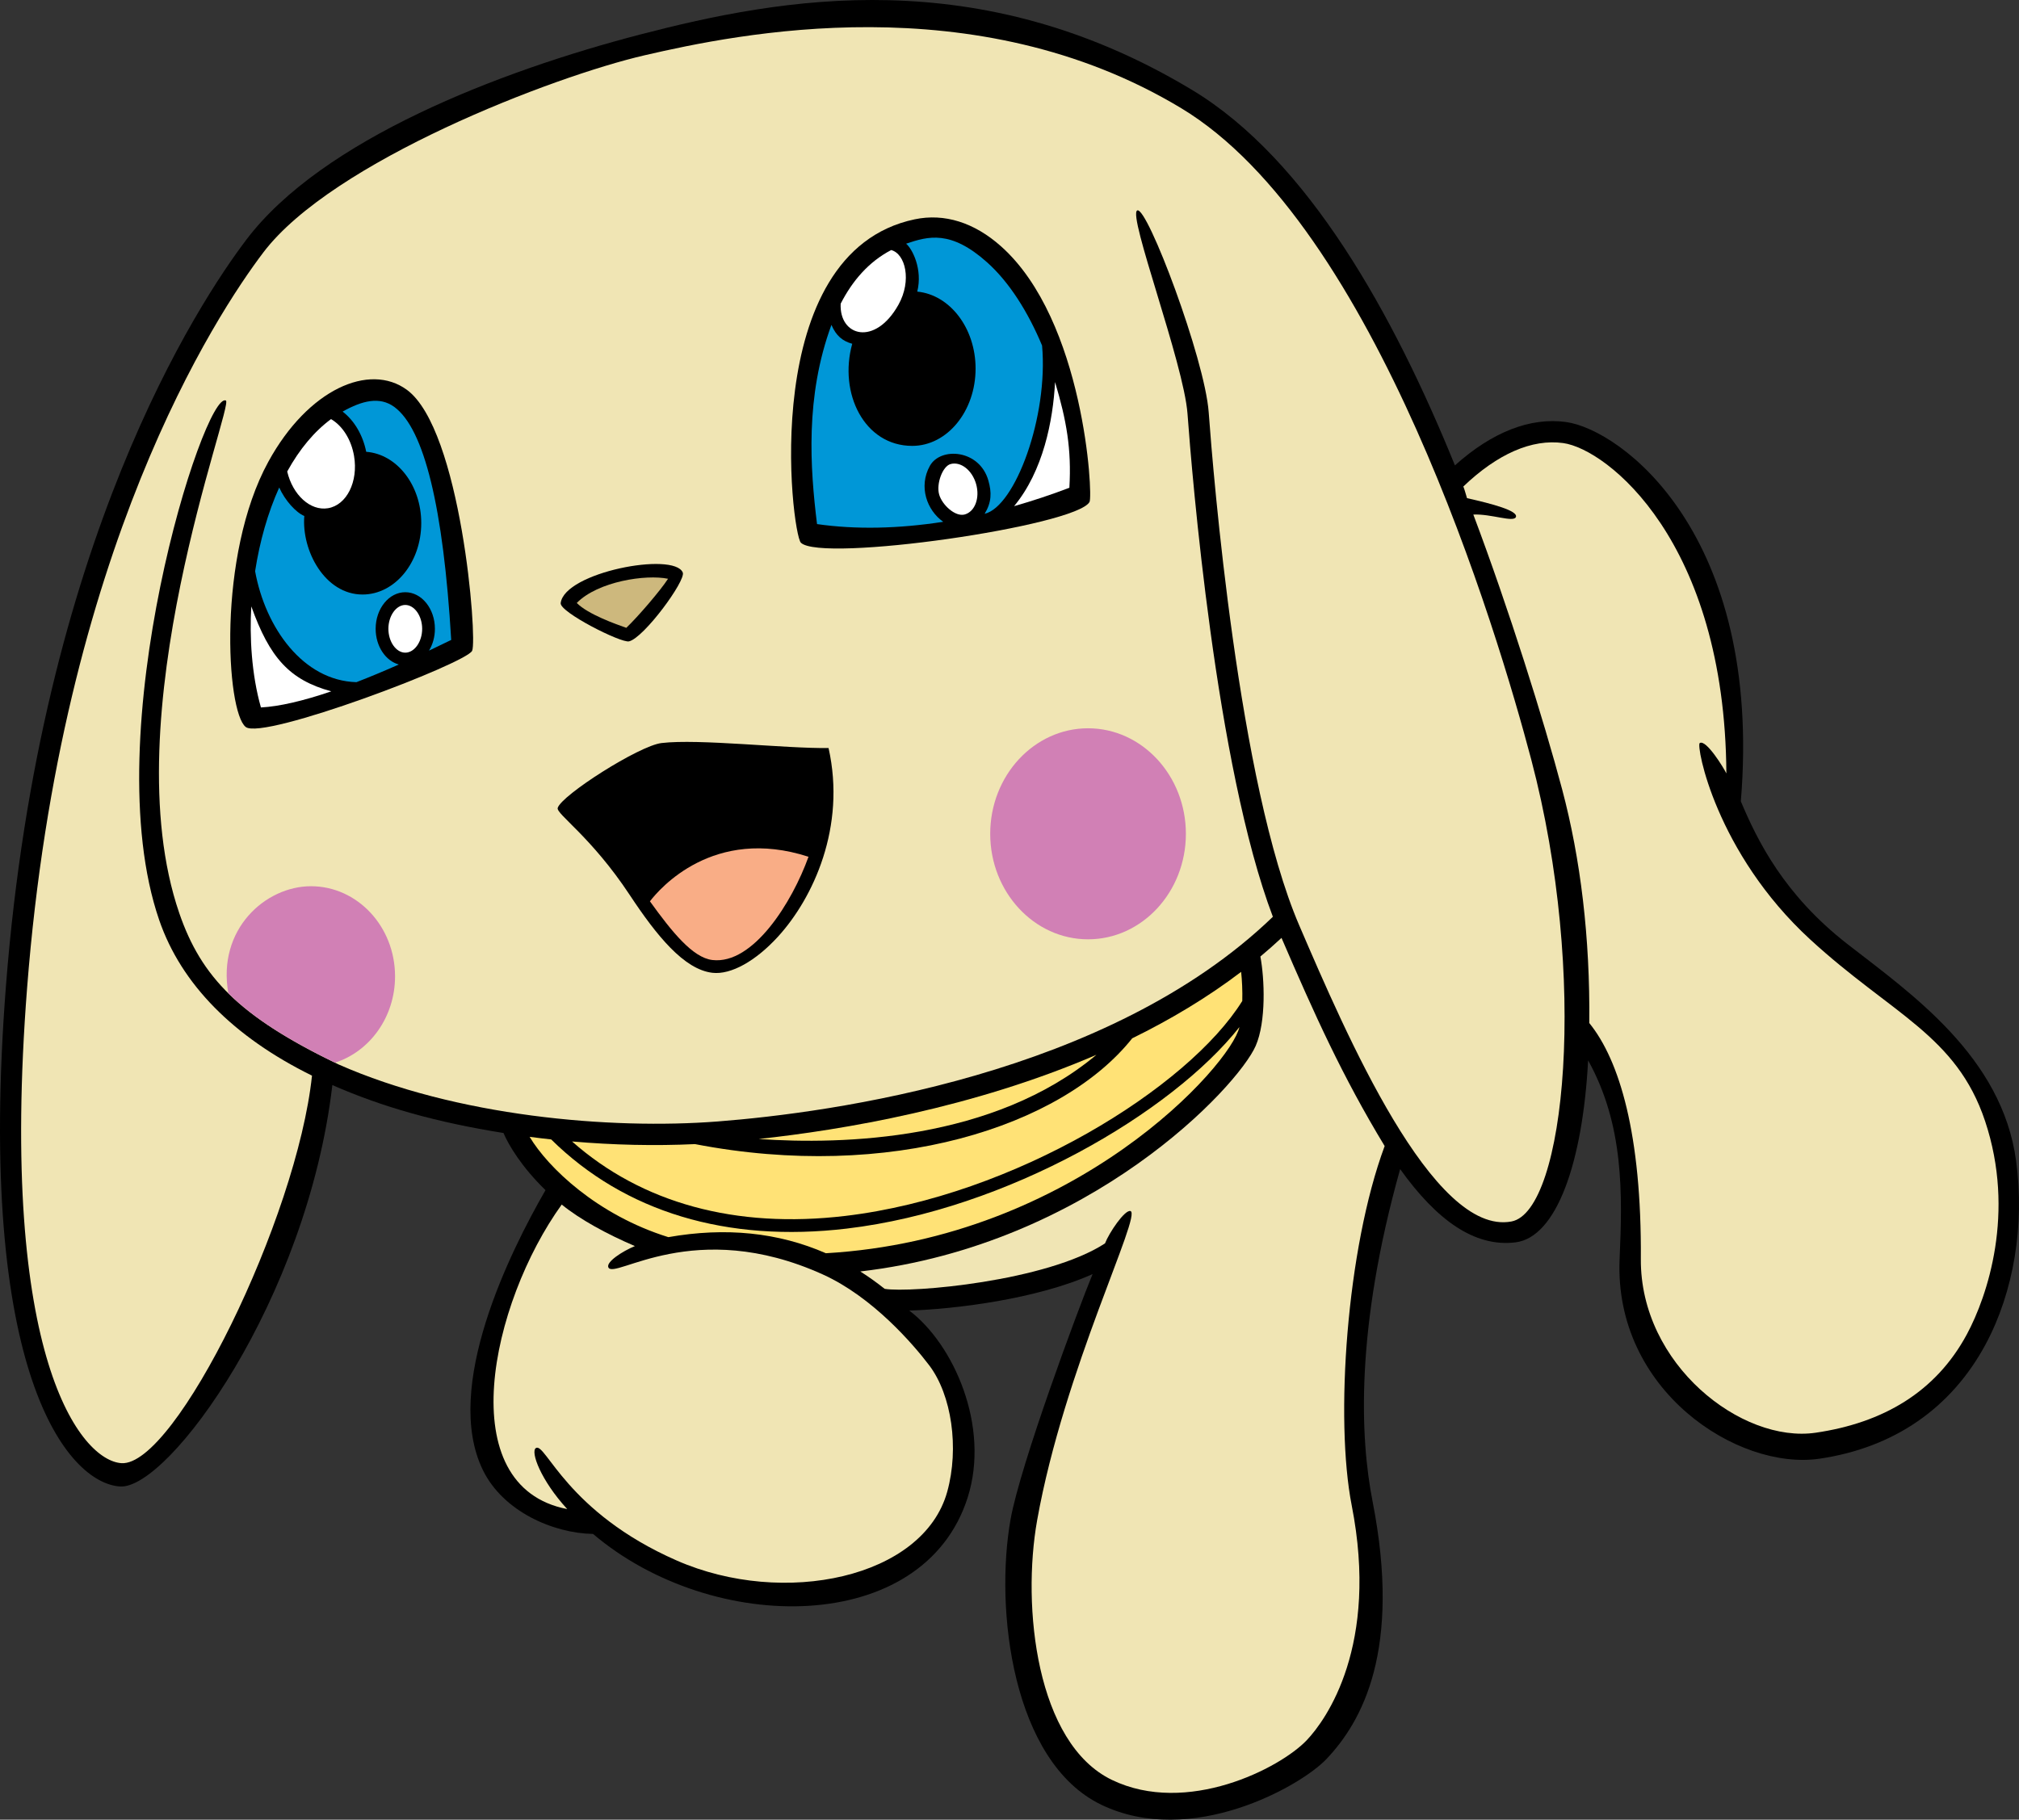
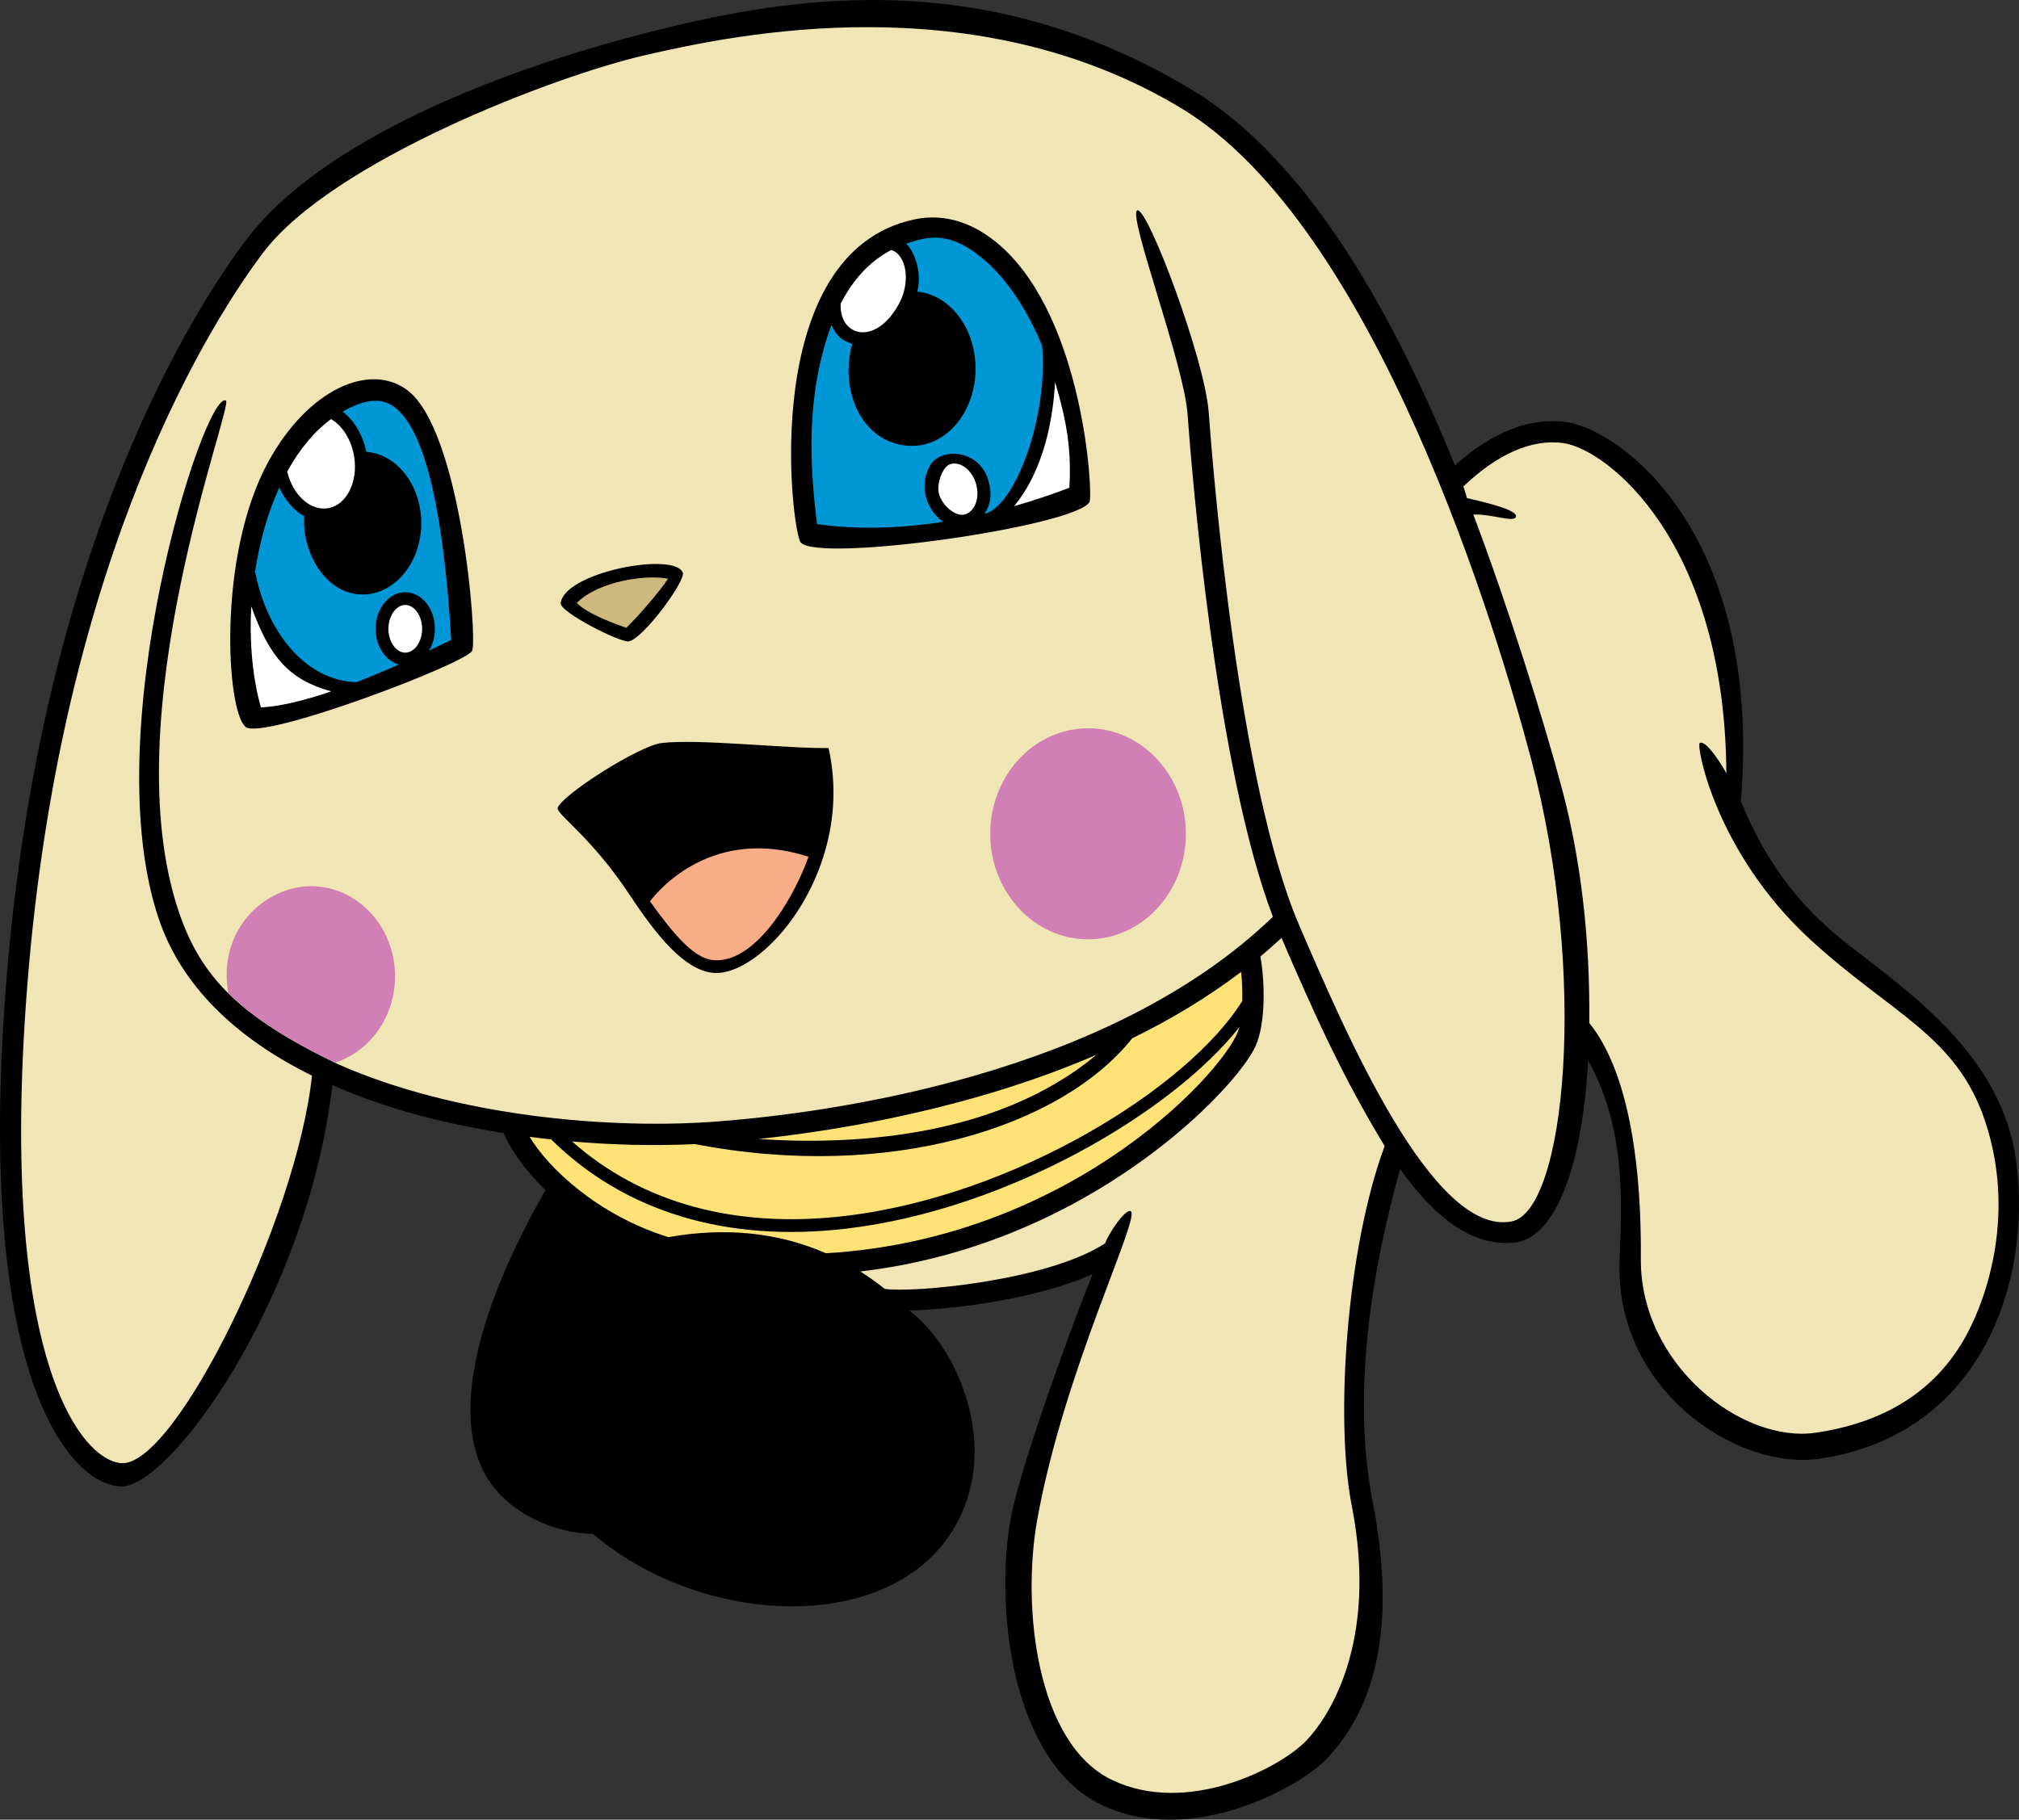
<svg xmlns="http://www.w3.org/2000/svg" version="1.1" id="artwork" x="0px" y="0px" viewBox="0 0 237.605 214.187" style="enable-background:new 0 0 237.605 214.187;" xml:space="preserve">
  <rect x="0" y="0" width="237.605" height="214.187" fill="#333333" stroke="none" />
  <g>
    <path d="M237.263,136.637c-1.659-12.281-12.325-19.663-19.825-25.496   c-7.5-5.833-10.608-12.177-12.569-16.819c2.602-31.513-14.135-43.754-20.557-44.646   c-4.218-0.586-8.716,1.179-13.09,5.101c-7.181-17.686-17.283-35.964-30.922-44.184   c-25.113-15.134-48.277-10.868-64.944-6.535c-16.667,4.333-37.458,12.397-46.359,24.148   c-5.608,7.402-24.223,35.612-28.295,87.816c-3.558,45.61,7.271,58.536,13.422,58.946   c5.707,0.38,22.024-21.961,24.99-47.247c5.968,2.609,12.198,4.366,20.138,5.64   c0.605,1.424,2.142,4.006,4.946,6.726c-4.197,7.28-12.103,23.212-7.379,32.931   c2.382,4.901,8.294,7.455,12.976,7.535c14.064,11.967,38.915,12.03,44.09-4.301   c2.657-8.387-1.67-18.053-6.877-21.99c5.313-0.163,15-1.339,21.574-4.294   c-1.702,4.113-8.501,22.414-9.652,28.863c-1.887,10.567,0.202,28.554,10.679,33.599   c10.556,5.083,23.417-2.141,26.489-5.375c4.193-4.413,8.869-12.809,5.43-30.348   c-1.461-7.451-2.048-20.229,3.248-39.096c4.286,5.99,8.739,9.213,13.57,8.623   c4.836-0.59,7.911-9.375,8.552-21.421c4.232,7.627,4.039,15.721,3.705,23.387   c-0.671,15.445,13.878,24.909,23.517,23.499c8.74-1.279,15.5-5.93,19.549-13.451   C236.978,152.099,238.289,144.223,237.263,136.637z" />
    <path style="fill:#FFE276;" d="M62.329,133.813c0.842,0.111,1.688,0.213,2.537,0.305   c8.667,8.541,20.666,12.167,34.787,10.494c18.915-2.243,38.299-13.692,46.208-23.72   c-0.997,4.437-19.242,24.918-48.668,26.621c-5.594-2.447-11.784-3.085-18.541-1.893   c-0.005-0.001-0.01-0.004-0.015-0.006C70.258,142.995,64.49,137.426,62.329,133.813z" />
    <path style="fill:#FFE276;" d="M133.245,122.215c4.488-2.201,8.827-4.785,12.817-7.821   c0.109,1.021,0.167,2.227,0.135,3.424c-6.337,10.195-26.769,22.937-46.722,25.303   c-12.898,1.529-23.942-1.499-32.151-8.764c4.856,0.421,9.754,0.532,14.466,0.311   C104.675,139.087,124.925,132.67,133.245,122.215z" />
    <path style="fill:#FFE276;" d="M89.285,134.066c9.886-1.067,25.259-3.655,39.75-9.911   C116.928,134.274,99.18,134.753,89.285,134.066z" />
-     <path style="fill:#F0E5B4;" d="M109.348,160.699c2.654,3.492,3.548,9.752,2.127,14.885   c-2.814,10.159-19.234,13.619-31.821,8.105c-12.944-5.67-15.45-13.928-16.581-13.249   c-0.677,0.406,0.565,3.803,3.683,7.189c-13.732-2.653-9-24.252-0.651-35.846   c2.131,1.741,5.308,3.476,8.611,4.888c-1.5,0.625-3.394,1.864-3.125,2.5   c0.647,1.533,10.103-6.008,25.226,0.833C102.717,152.67,107.492,158.256,109.348,160.699z" />
    <path style="fill:#F0E5B4;" d="M159.074,177.186c3.238,16.512-2.991,25.227-5.289,27.645   c-3.158,3.324-14.121,8.916-22.925,4.677c-8.905-4.288-10.625-20.371-8.803-30.574   c3.174-17.773,12.406-36.07,10.969-36.39c-0.674-0.15-2.5,2.552-2.985,3.811   c-6.87,4.476-22.892,5.854-25.928,5.349c-0.937-0.742-1.893-1.428-2.871-2.046   c27.074-3.148,44.433-21.755,46.532-26.552c1.249-2.855,1.045-7.912,0.552-10.517   c0.849-0.709,1.678-1.441,2.487-2.195c3.881,9.007,7.139,16.253,12.139,24.503   C158.451,147.023,157.099,167.116,159.074,177.186z" />
    <path style="fill:#F0E5B4;" d="M39.804,125.274c13.862,6.134,32.03,7.708,44.671,6.728   c13.259-1.028,45.987-5.433,65.323-24.092c-6.725-17.721-9.537-52.241-10.047-59.21   c-0.435-5.933-7.078-23.432-5.911-23.932c1.167-0.5,7.943,17.454,8.404,23.749   c0.524,7.169,3.504,43.773,10.649,60.39c5.503,12.798,15.747,36.621,24.985,34.868   c6.357-1.206,9.057-28.845,2.332-54.346c-4-15.167-18.312-62.902-41.201-76.696   C114.746-1.889,86.717,4.002,75.884,6.502c-10.834,2.5-36.784,12.507-44.895,23.214   C25.485,36.981,7.214,64.691,3.194,116.216c-3.412,43.738,6.374,55.693,11.096,56.007   c6.339,0.423,20.662-28.839,22.427-45.615c-9.245-4.553-15.392-10.776-17.982-18.312   C11.164,86.273,24.038,45.971,26.58,47.144c0.994,0.459-13.411,37.272-5.481,60.34   C23.681,114.996,28.137,119.661,39.804,125.274z" />
    <path style="fill:#F0E5B4;" d="M231.467,157.061c-3.66,6.797-9.867,10.419-17.793,11.579   c-8.698,1.272-20.655-8.024-20.572-20.441c0.099-14.653-2.508-23.407-6.068-27.78   c0.102-10.076-1.025-19.333-3.192-27.5c-2.167-8.167-6.283-21.285-10.455-32.353   c2.082-0.096,4.741,0.957,5.01,0.293c0.299-0.738-2.813-1.565-5.751-2.222   c-0.125-0.375-0.245-0.894-0.433-1.374c4.03-3.852,8.083-5.621,11.754-5.111   c5.164,0.717,19.036,11.56,19.2,38.884c-0.246-0.536-2.388-4.07-3.138-3.57   c-0.435,0.29,1.873,12.897,13.021,23.131c9.6,8.812,17.197,11.26,20.568,21.375   C237.204,142.727,233.892,152.558,231.467,157.061z" />
    <path style="fill:#D180B5;" d="M116.533,98.143c0,6.849,5.165,12.42,11.514,12.42   c6.349,0,11.513-5.571,11.513-12.42c0-6.848-5.165-12.42-11.513-12.42   C121.698,85.723,116.533,91.295,116.533,98.143z" />
    <path d="M74.026,75.492c1.753-0.409,6.717-7.171,6.326-8.103   c-1.04-2.479-13.94-0.029-14.368,3.602C65.859,72.053,73.088,75.711,74.026,75.492z" />
    <path style="fill:#CDB87D;" d="M78.619,68.125c-0.87,1.352-3.5,4.422-4.913,5.774   c-1.126-0.393-4.505-1.581-5.831-2.927C70.372,68.432,76.014,67.582,78.619,68.125z" />
    <path d="M77.842,87.462c-2.652,0.321-11.761,6.135-12.209,7.635   c-0.208,0.698,3.959,3.407,8.473,10.24c3.181,4.814,6.401,8.78,9.736,9.167   c2.182,0.253,5.112-1.389,7.75-4.292c4.107-4.519,8-12.875,5.916-22.167   C92.467,88.129,82.232,86.931,77.842,87.462z" />
    <path style="fill:#F9AD86;" d="M83.841,113c-2.325-0.27-4.777-3.332-7.355-6.91   c1.115-1.459,7.468-8.879,18.663-5.244C93.227,106.196,88.646,113.558,83.841,113z" />
    <path d="M47.88,45.881c-4.4-3.217-11.613-0.092-16.299,8.465   c-6.052,11.051-4.946,29.429-2.666,31.221c2.045,1.607,25.994-7.493,26.65-8.97   C56.2,75.168,54.246,50.536,47.88,45.881z" />
    <path style="fill:#FFFFFF;" d="M38.957,49.332c1.352,0.784,2.385,2.411,2.711,4.348   c0.508,3.015-0.866,5.769-3.062,6.139c-2.079,0.35-4.158-1.56-4.806-4.32   C35.26,52.847,37.005,50.772,38.957,49.332z" />
    <path style="fill:#FFFFFF;" d="M29.575,71.376c2.157,6.026,4.484,8.656,9.413,9.999   c-3.364,1.145-6.133,1.781-8.28,1.896C29.597,79.378,29.362,74.912,29.575,71.376z" />
-     <path style="fill:#FFFFFF;" d="M47.695,76.822c-1.077,0-1.987-1.286-1.987-2.808   c0-1.522,0.91-2.808,1.987-2.808c1.077,0,1.987,1.286,1.987,2.808   C49.682,75.537,48.772,76.822,47.695,76.822z" />
+     <path style="fill:#FFFFFF;" d="M47.695,76.822c-1.077,0-1.987-1.286-1.987-2.808   c0-1.522,0.91-2.808,1.987-2.808c1.077,0,1.987,1.286,1.987,2.808   C49.682,75.537,48.772,76.822,47.695,76.822" />
    <path style="fill:#0097D7;" d="M50.488,76.583c0.434-0.718,0.694-1.605,0.694-2.568   c0-2.375-1.564-4.308-3.487-4.308c-1.923,0-3.487,1.933-3.487,4.308   c0,2.052,1.168,3.77,2.725,4.201c-1.768,0.784-3.43,1.477-4.986,2.079   c-6.264-0.173-10.715-6.391-11.925-13.06c0.543-3.504,1.499-6.901,2.838-9.852   c0.668,1.5,1.952,2.935,2.952,3.352c-0.334,4.083,2.421,9.243,6.855,9.243   c3.809,0,6.908-3.774,6.908-8.413c0-4.462-2.87-8.114-6.478-8.386   c-0.391-1.975-1.411-3.683-2.777-4.733c2.296-1.288,4.355-1.811,6.083-0.547   c3.52,2.574,5.77,11.81,6.697,27.425C53.059,75.345,51.291,76.203,50.488,76.583z" />
    <path d="M128.222,59.077c0.419-0.786-0.632-21.36-10.408-30.077   c-3.16-2.817-6.675-3.919-10.168-3.185c-18.612,3.91-14.479,36.978-13.396,38.062   C96.628,66.254,126.705,61.921,128.222,59.077z" />
    <path style="fill:#FFFFFF;" d="M104.878,29.433c1.674,0.435,2.449,3.588,0.855,6.437   c-2.756,4.929-6.991,3.713-6.798-0.126C100.312,33.055,102.231,30.814,104.878,29.433z" />
    <path style="fill:#0097D7;" d="M96.152,61.688c-0.812-6.604-1.417-14.994,1.695-23.448   c0.548,1.287,1.307,1.906,2.447,2.225c-1.616,5.825,1.42,12.018,7.062,12.018   c4.11,0,7.455-4.081,7.455-9.097c0-4.773-3.03-8.691-6.864-9.061   c0.656-2.642-0.59-5.049-1.312-5.64c2.618-0.886,5.252-1.622,9.516,2.18   c2.654,2.367,4.851,5.898,6.484,9.808c0.755,8.334-3.164,18.967-6.76,19.805   c0.828-1.358,0.839-2.515,0.441-3.915c-1.042-3.669-5.627-3.984-6.883-1.731   c-1.368,2.454-0.339,5.245,1.569,6.587C105.727,62.237,100.694,62.342,96.152,61.688z" />
    <path style="fill:#FFFFFF;" d="M110.524,58.207c-0.357-1.257,0.399-3.317,1.333-3.582   c1.199-0.34,2.552,0.713,3.016,2.348c0.464,1.634-0.134,3.241-1.333,3.582   C112.431,60.869,110.873,59.437,110.524,58.207z" />
    <path style="fill:#FFFFFF;" d="M125.849,57.412c-2.177,0.833-4.35,1.55-6.506,2.165   c3.425-4.132,4.582-10.064,4.821-14.608C125.512,49.485,126.114,52.859,125.849,57.412z" />
    <g>
      <path style="fill:#D180B5;" d="M46.491,114.92c0-5.857-4.432-10.606-9.899-10.606    c-5.351,0-11.061,5.069-9.718,12.606c2.843,2.81,6.804,5.375,12.541,8.164    C43.506,123.781,46.491,119.727,46.491,114.92z" />
    </g>
  </g>
</svg>